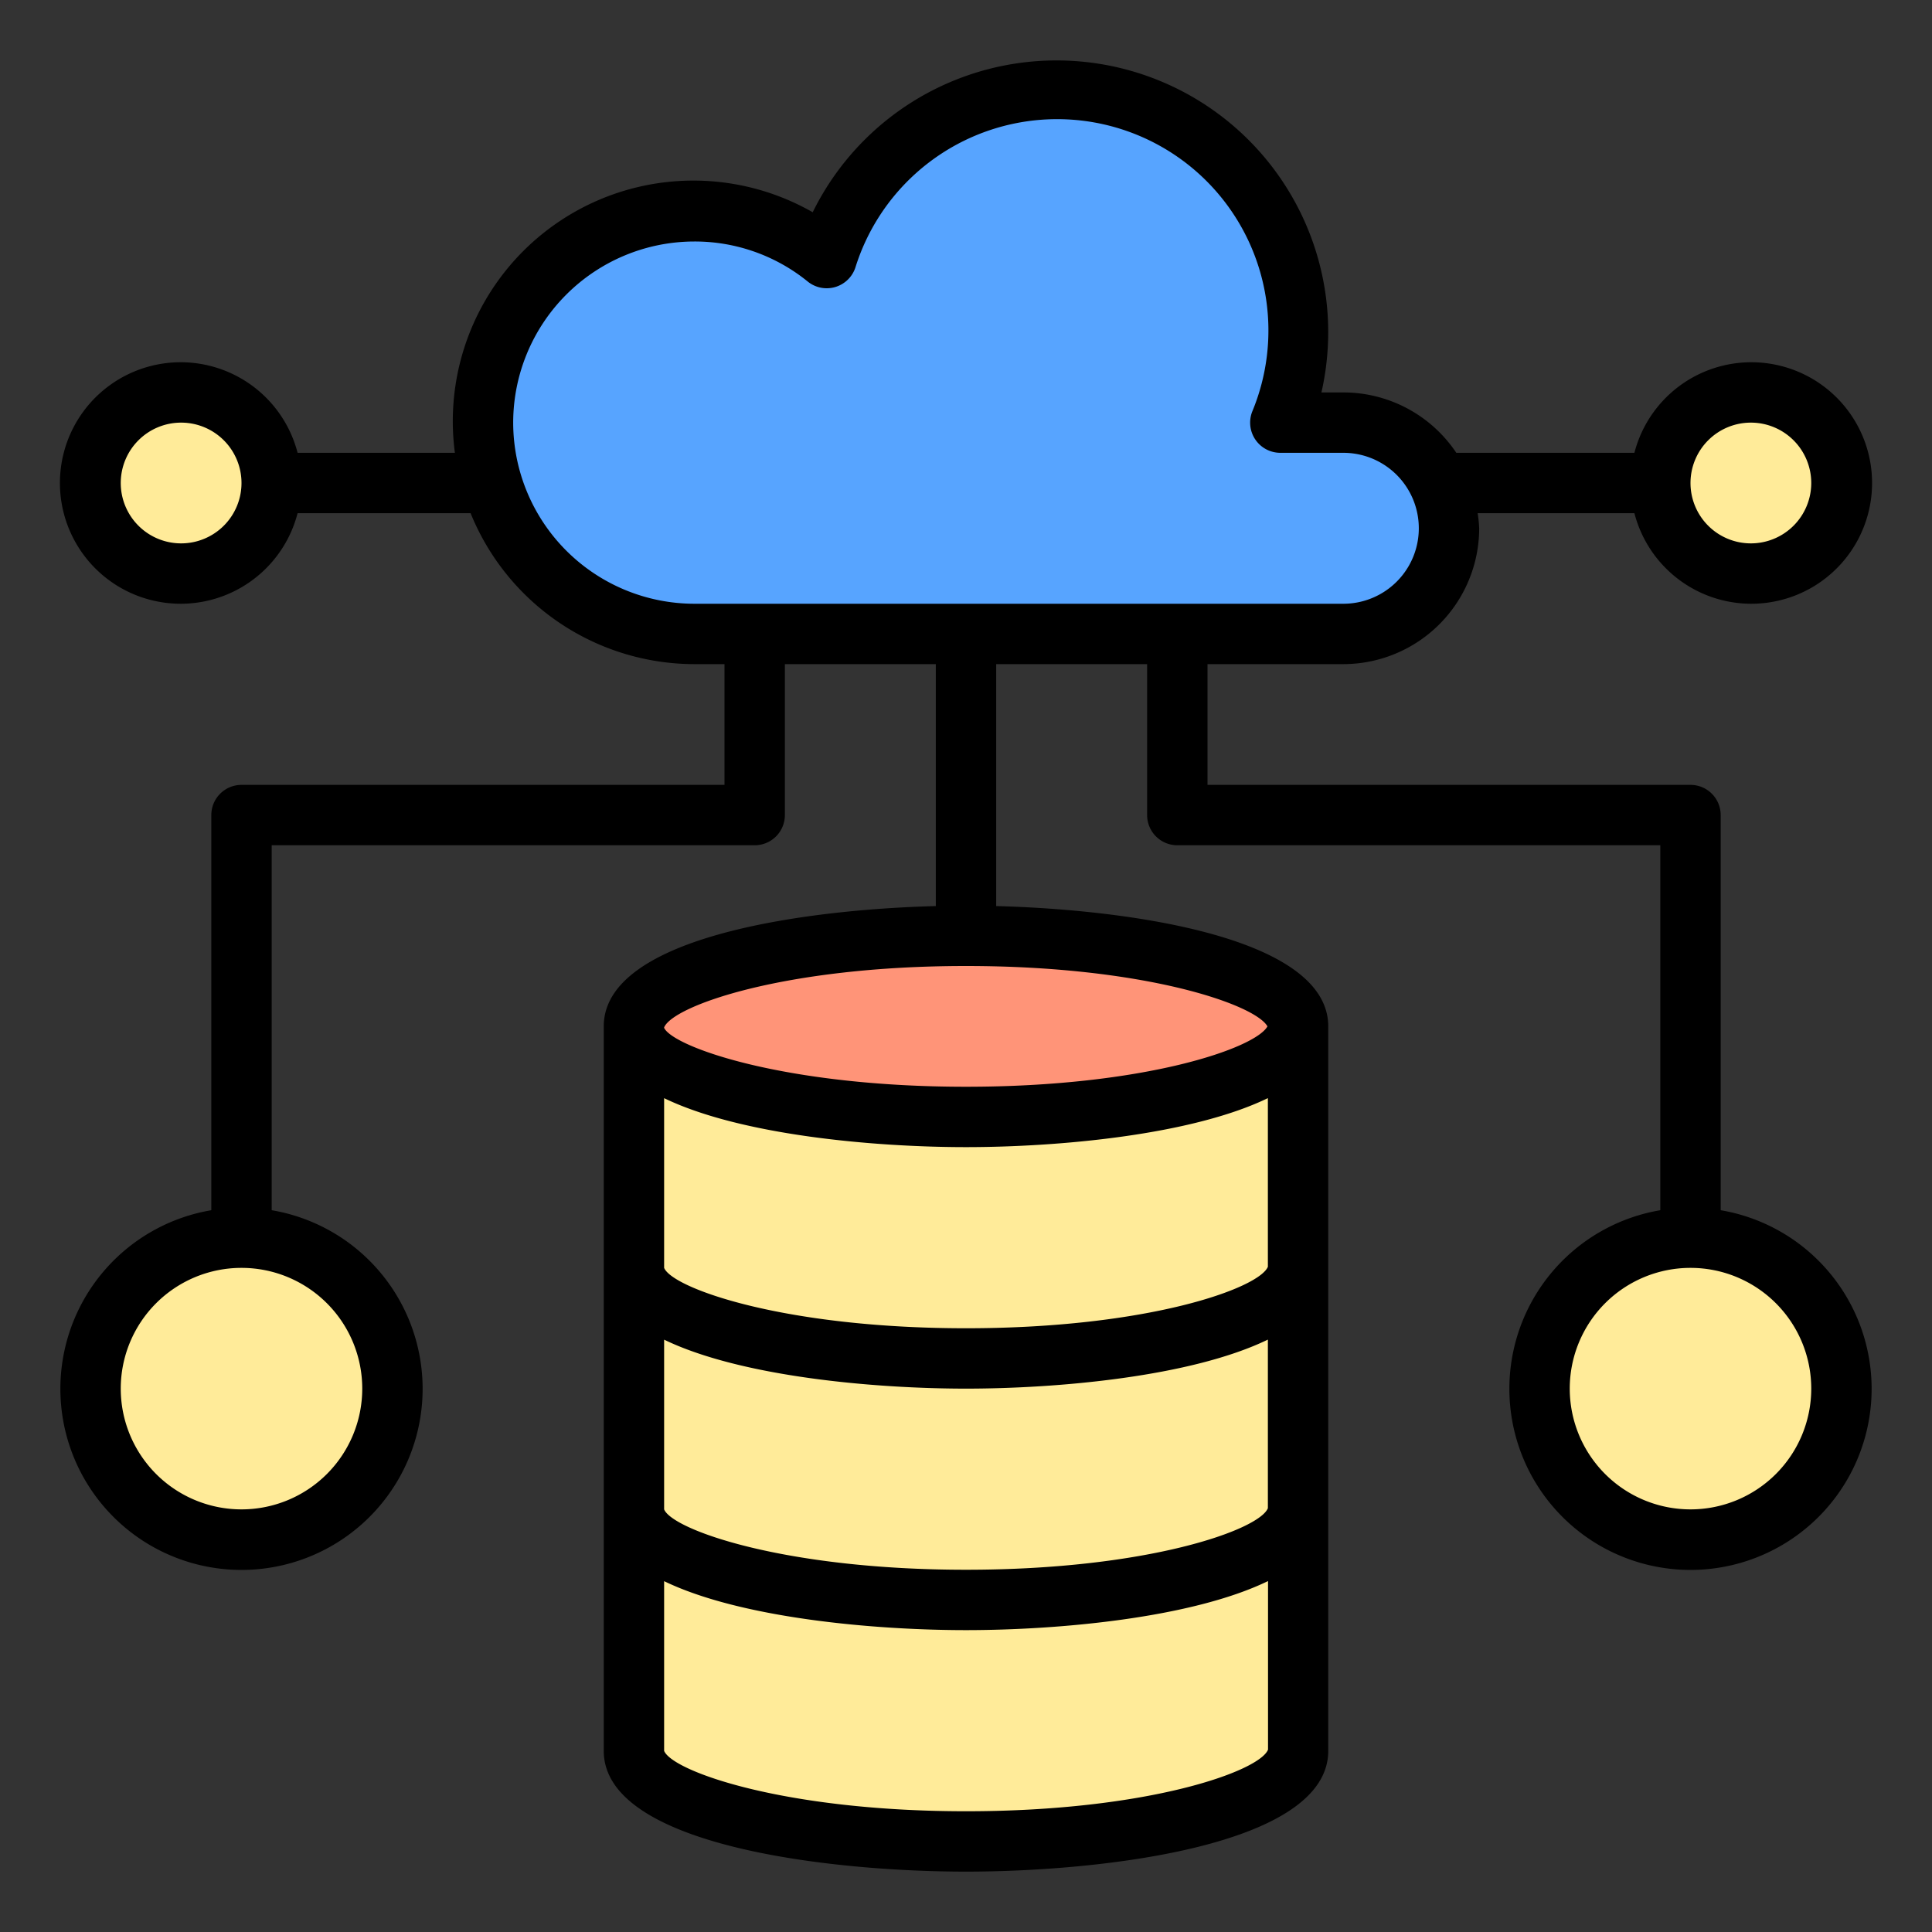
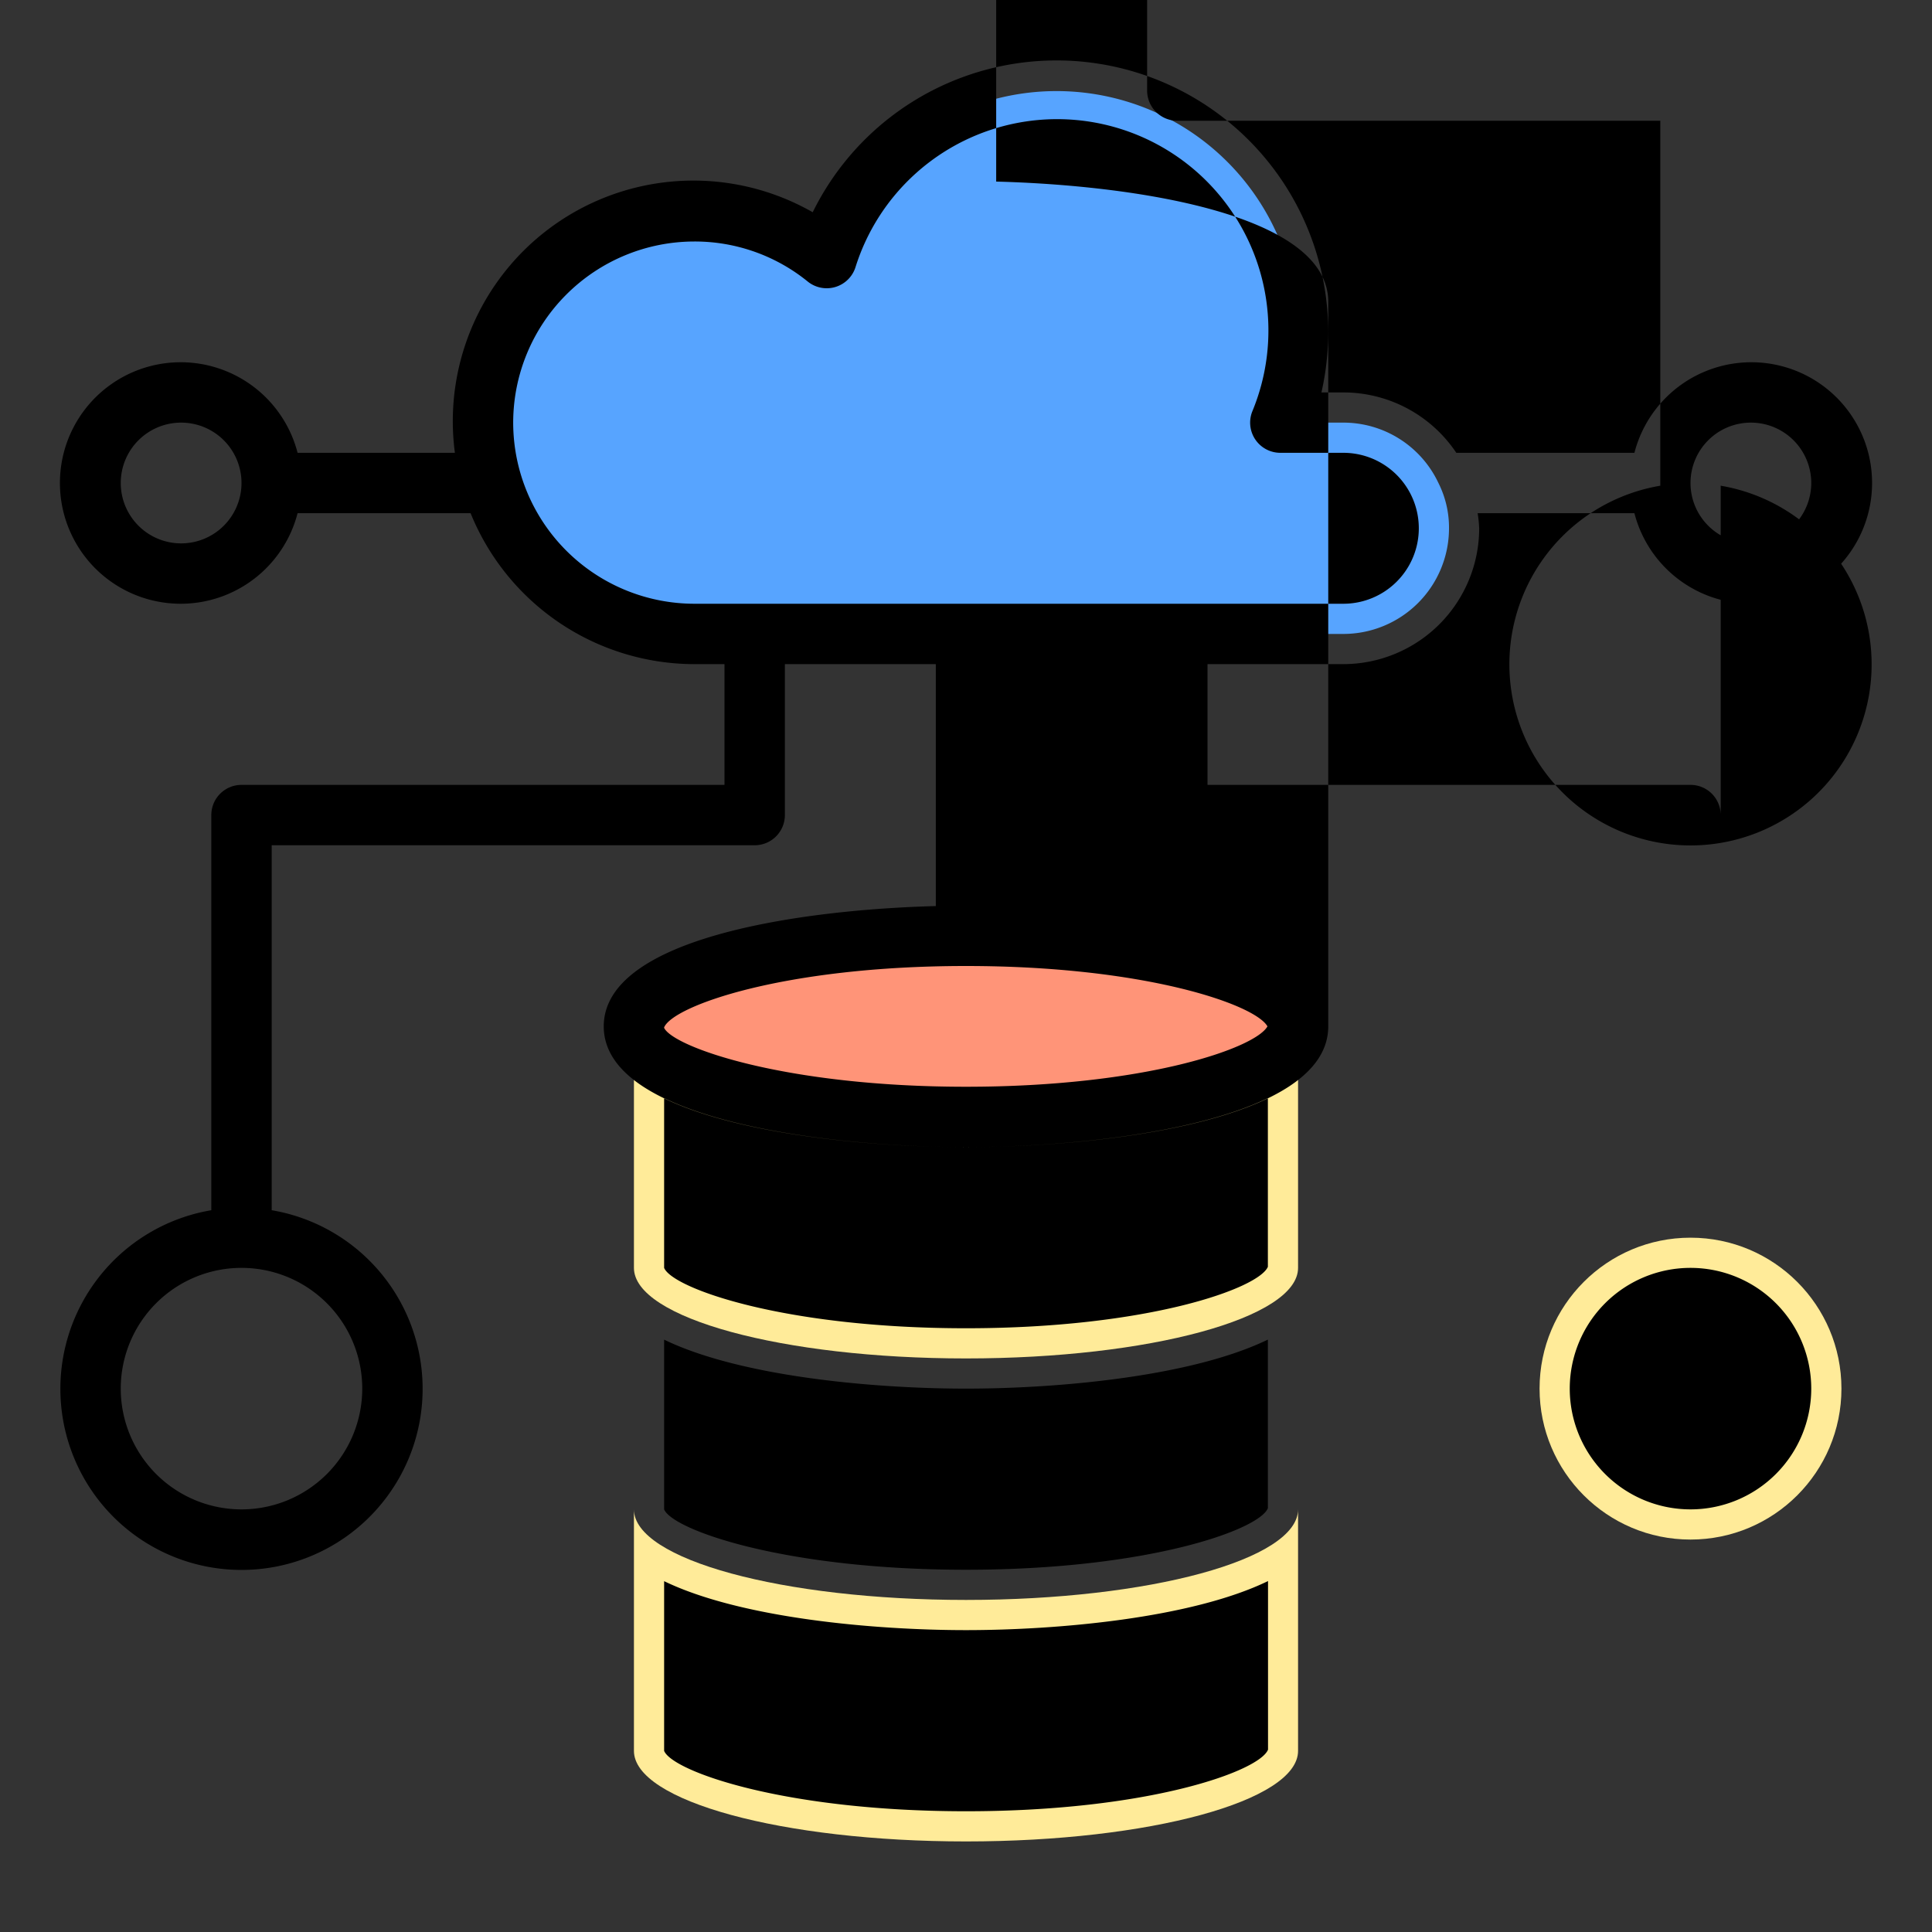
<svg xmlns="http://www.w3.org/2000/svg" height="512" viewBox="0 0 64 64" width="512">
  <rect x="0" y="0" width="64" height="64" fill="#333333" stroke="none" />
-   <circle cx="58" cy="16" fill="#ffeb99" r="3" />
  <circle cx="56" cy="46" fill="#ffeb99" r="5" />
  <path d="m47.65 16a3.28 3.28 0 0 1 .35 1.5 3.5 3.5 0 0 1 -3.5 3.5h-21.5a7 7 0 0 1 -6.71-5 6.908 6.908 0 0 1 -.29-2 7 7 0 0 1 11.39-5.45 8 8 0 0 1 15.61 2.45 7.9 7.9 0 0 1 -.59 3h2.09a3.479 3.479 0 0 1 3.15 2z" fill="#57a4ff" />
  <g fill="#ffeb99">
    <path d="m43 50v8c0 1.66-4.92 3-11 3s-11-1.34-11-3v-8c0 1.66 4.92 3 11 3s11-1.34 11-3z" />
-     <path d="m43 42v8c0 1.66-4.92 3-11 3s-11-1.34-11-3v-8c0 1.66 4.92 3 11 3s11-1.34 11-3z" />
    <path d="m43 34v8c0 1.66-4.92 3-11 3s-11-1.34-11-3v-8c0 1.66 4.92 3 11 3s11-1.34 11-3z" />
  </g>
  <ellipse cx="32" cy="34" fill="#ff9478" rx="11" ry="3" />
-   <circle cx="8" cy="46" fill="#ffeb99" r="5" />
-   <circle cx="6" cy="16" fill="#ffeb99" r="3" />
-   <path d="m57 40.09v-13.09a1 1 0 0 0 -1-1h-16v-4h4.5a4.505 4.505 0 0 0 4.5-4.5 4.342 4.342 0 0 0 -.051-.5h5.193a4 4 0 1 0 0-2h-5.9a4.5 4.5 0 0 0 -3.742-2h-.726a9 9 0 0 0 -16.852-5.969 7.97 7.97 0 0 0 -11.853 7.969h-5.211a4 4 0 1 0 0 2h5.731a8.009 8.009 0 0 0 7.411 5h1v4h-16a1 1 0 0 0 -1 1v13.09a6 6 0 1 0 2 0v-12.09h16a1 1 0 0 0 1-1v-5h5v8.015c-4.5.118-11 1.053-11 3.985v24c0 3.157 7.543 4 12 4s12-.843 12-4v-24c0-2.932-6.5-3.867-11-3.985v-8.015h5v5a1 1 0 0 0 1 1h16v12.09a6 6 0 1 0 2 0zm1-26.09a2 2 0 1 1 -2 2 2 2 0 0 1 2-2zm-52 4a2 2 0 1 1 2-2 2 2 0 0 1 -2 2zm6 28a4 4 0 1 1 -4-4 4 4 0 0 1 4 4zm10-9.622c2.547 1.232 6.979 1.622 10 1.622s7.454-.39 10-1.623v5.587c-.3.714-3.974 2.036-10 2.036-6.044 0-9.727-1.329-10-2zm0 8c2.547 1.232 6.979 1.622 10 1.622s7.456-.39 10-1.624v5.585c-.284.713-3.964 2.039-10 2.039s-9.727-1.329-10-2zm10 15.622c-6.044 0-9.727-1.329-10-2v-5.622c2.547 1.232 6.979 1.622 10 1.622s7.458-.39 10.005-1.625v5.583c-.278.713-3.961 2.042-10.005 2.042zm9.986-26c-.4.722-4.059 2-9.986 2-6.02 0-9.695-1.318-10-1.95v-.017c.3-.715 3.98-2.033 10-2.033 5.927 0 9.583 1.278 9.986 2zm-24.986-20a6.006 6.006 0 0 1 6-6 5.933 5.933 0 0 1 3.759 1.328 1 1 0 0 0 1.579-.473 7 7 0 1 1 13.148 4.769 1 1 0 0 0 .927 1.376h2.087a2.5 2.5 0 0 1 0 5h-21.5a6.006 6.006 0 0 1 -6-6zm39 36a4 4 0 1 1 4-4 4 4 0 0 1 -4 4z" />
+   <path d="m57 40.09v-13.09a1 1 0 0 0 -1-1h-16v-4h4.5a4.505 4.505 0 0 0 4.5-4.5 4.342 4.342 0 0 0 -.051-.5h5.193a4 4 0 1 0 0-2h-5.9a4.5 4.5 0 0 0 -3.742-2h-.726a9 9 0 0 0 -16.852-5.969 7.97 7.97 0 0 0 -11.853 7.969h-5.211a4 4 0 1 0 0 2h5.731a8.009 8.009 0 0 0 7.411 5h1v4h-16a1 1 0 0 0 -1 1v13.09a6 6 0 1 0 2 0v-12.09h16a1 1 0 0 0 1-1v-5h5v8.015c-4.5.118-11 1.053-11 3.985c0 3.157 7.543 4 12 4s12-.843 12-4v-24c0-2.932-6.5-3.867-11-3.985v-8.015h5v5a1 1 0 0 0 1 1h16v12.09a6 6 0 1 0 2 0zm1-26.09a2 2 0 1 1 -2 2 2 2 0 0 1 2-2zm-52 4a2 2 0 1 1 2-2 2 2 0 0 1 -2 2zm6 28a4 4 0 1 1 -4-4 4 4 0 0 1 4 4zm10-9.622c2.547 1.232 6.979 1.622 10 1.622s7.454-.39 10-1.623v5.587c-.3.714-3.974 2.036-10 2.036-6.044 0-9.727-1.329-10-2zm0 8c2.547 1.232 6.979 1.622 10 1.622s7.456-.39 10-1.624v5.585c-.284.713-3.964 2.039-10 2.039s-9.727-1.329-10-2zm10 15.622c-6.044 0-9.727-1.329-10-2v-5.622c2.547 1.232 6.979 1.622 10 1.622s7.458-.39 10.005-1.625v5.583c-.278.713-3.961 2.042-10.005 2.042zm9.986-26c-.4.722-4.059 2-9.986 2-6.02 0-9.695-1.318-10-1.95v-.017c.3-.715 3.98-2.033 10-2.033 5.927 0 9.583 1.278 9.986 2zm-24.986-20a6.006 6.006 0 0 1 6-6 5.933 5.933 0 0 1 3.759 1.328 1 1 0 0 0 1.579-.473 7 7 0 1 1 13.148 4.769 1 1 0 0 0 .927 1.376h2.087a2.5 2.5 0 0 1 0 5h-21.5a6.006 6.006 0 0 1 -6-6zm39 36a4 4 0 1 1 4-4 4 4 0 0 1 -4 4z" />
</svg>